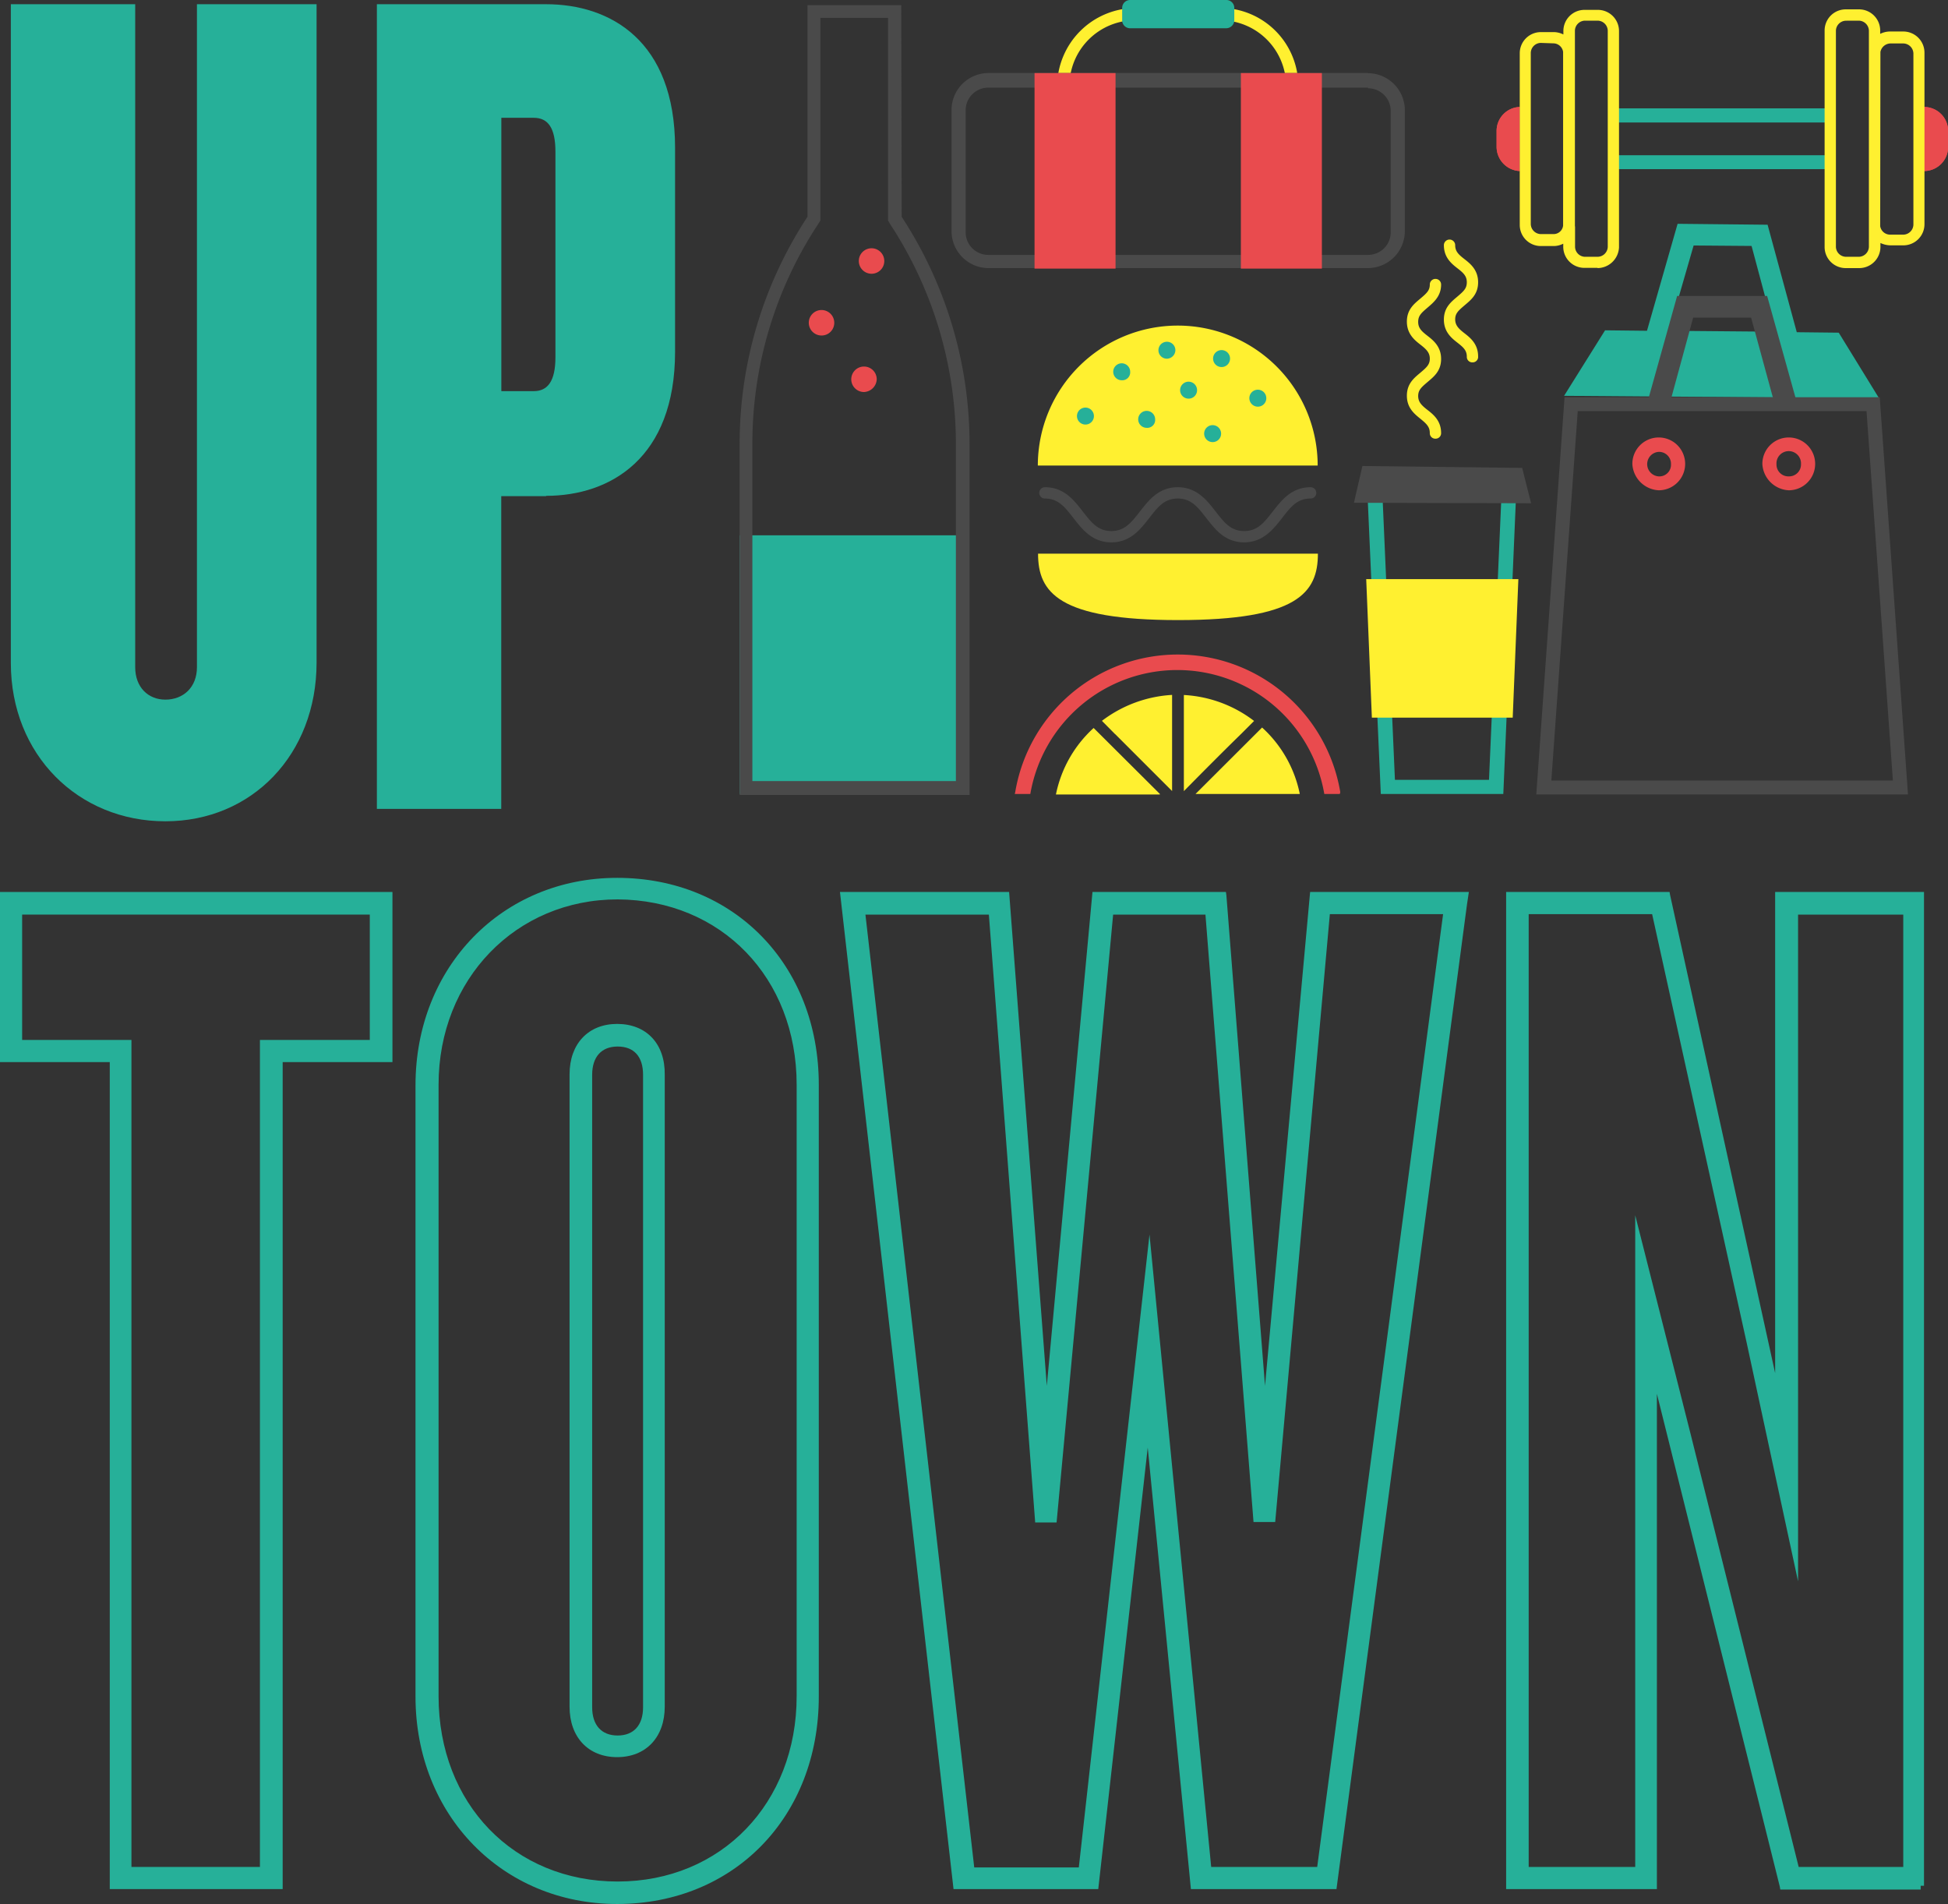
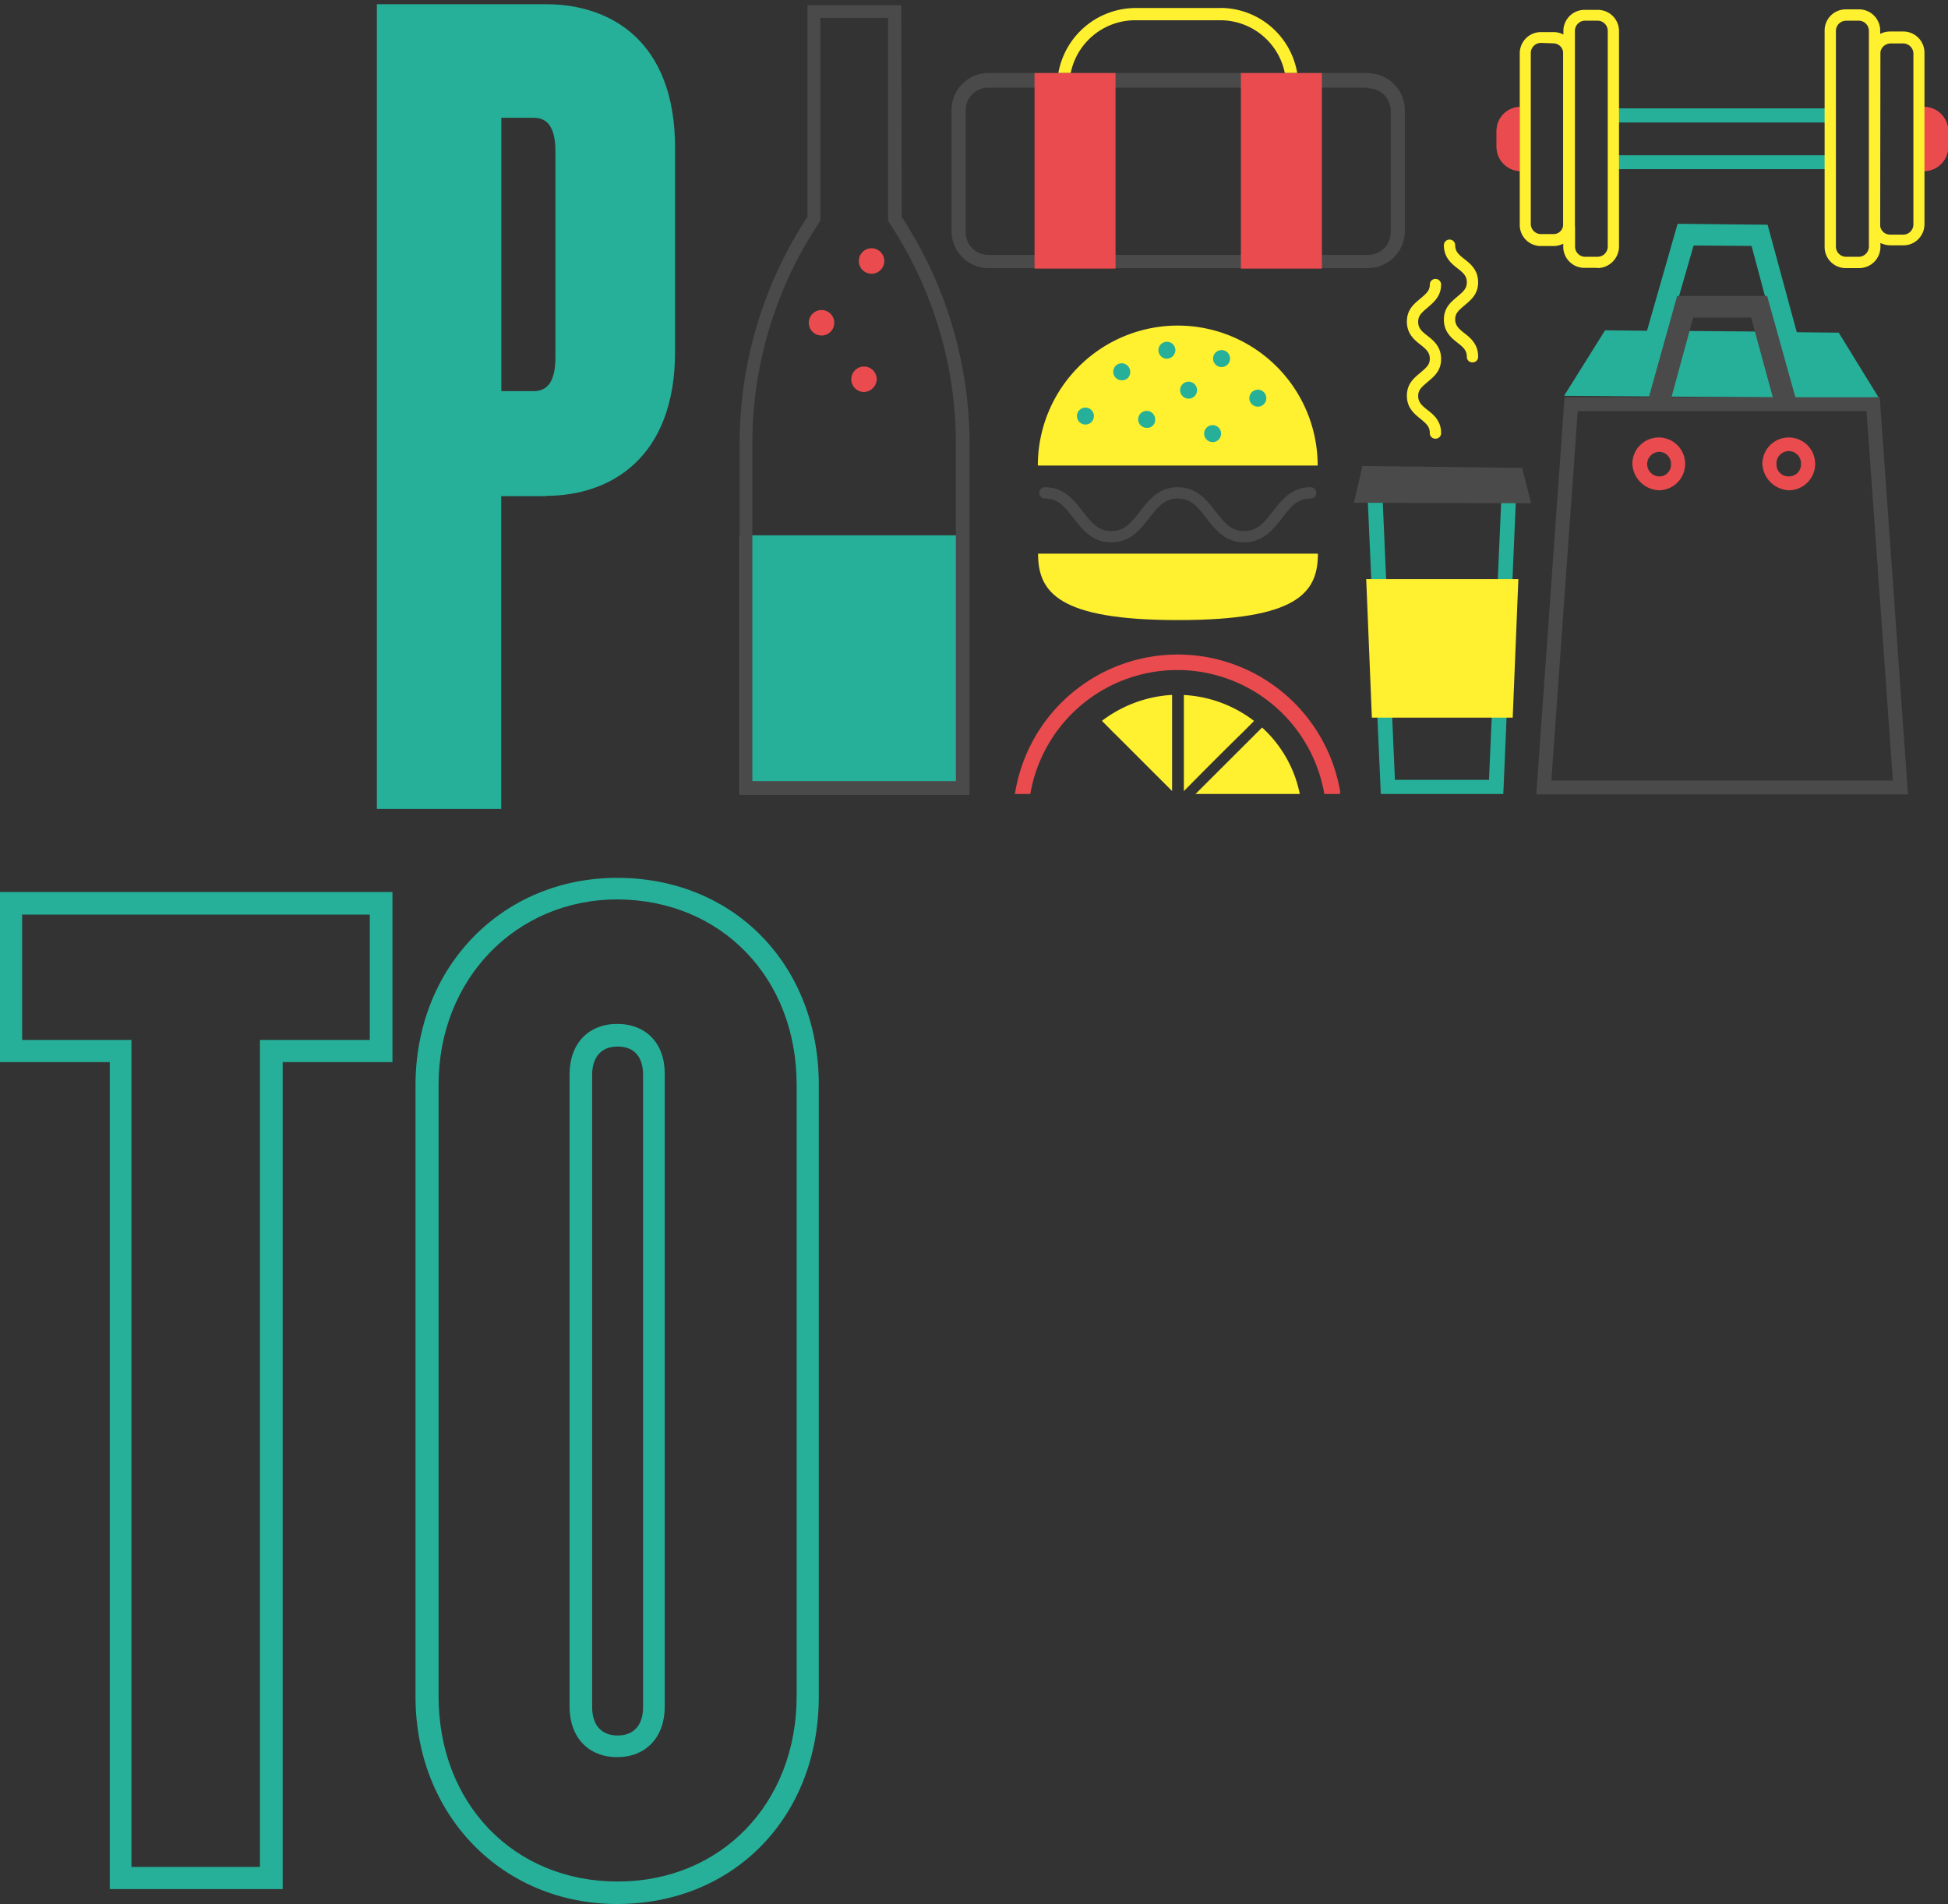
<svg xmlns="http://www.w3.org/2000/svg" id="Calque_1" data-name="Calque 1" viewBox="0 0 420.58 411.02">
  <rect x="0" y="0" width="420.58" height="411.02" fill="#333333" stroke="none" />
  <defs>
    <style>.cls-1{fill:#26b099;}.cls-2{fill:#e94b4e;}.cls-3{fill:#fff030;}.cls-4{fill:#4a4a4a;}</style>
  </defs>
  <title>logo-uptown-site</title>
  <g id="LOGO">
    <rect class="cls-1" x="159.69" y="115.55" width="49.53" height="55.84" />
    <path class="cls-2" d="M307.25,193.38a35.58,35.58,0,0,0-70.18,0l-.1.4h3.36a32.2,32.2,0,0,1,63.47,0h3.35Z" transform="translate(-17.88 -22.4)" />
    <path class="cls-3" d="M285.79,180.87l2.85-2.85a27.29,27.29,0,0,0-15.16-5.6v20.75c4-4.06,8.14-8.23,12.31-12.3" transform="translate(-17.88 -22.4)" />
    <path class="cls-3" d="M298.51,193.78a26.45,26.45,0,0,0-8.14-14.34L276,193.78Z" transform="translate(-17.88 -22.4)" />
    <path class="cls-3" d="M258.63,180.87,255.79,178a27.57,27.57,0,0,1,15.15-5.6v20.75l-12.31-12.3" transform="translate(-17.88 -22.4)" />
-     <path class="cls-3" d="M268.3,193.78,254,179.54a26.45,26.45,0,0,0-8.14,14.35H268.3Z" transform="translate(-17.88 -22.4)" />
    <path class="cls-4" d="M212.46,23.52H192.22V69.19a89.25,89.25,0,0,0-14.65,49V194h49.64V118.21a89.58,89.58,0,0,0-14.65-49l-.1-45.67Zm-2.85,2.74V70l.41.71a86.45,86.45,0,0,1,14.24,47.4V191H180.32V118.11a86.09,86.09,0,0,1,14.24-47.4L195,70V26.26h14.65Z" transform="translate(-17.88 -22.4)" />
    <path class="cls-2" d="M207.17,104.28a2.75,2.75,0,1,0-2.75,2.74,2.87,2.87,0,0,0,2.75-2.74" transform="translate(-17.88 -22.4)" />
    <path class="cls-2" d="M198,92.07a2.75,2.75,0,1,0-2.74,2.75A2.73,2.73,0,0,0,198,92.07" transform="translate(-17.88 -22.4)" />
    <path class="cls-2" d="M208.8,78.75a2.75,2.75,0,1,0-2.75,2.74,2.74,2.74,0,0,0,2.75-2.74" transform="translate(-17.88 -22.4)" />
    <path class="cls-3" d="M242,141.91c0,8.34,4.38,14.34,30.21,14.34s30.21-5.9,30.21-14.34Z" transform="translate(-17.88 -22.4)" />
    <path class="cls-4" d="M286.5,139.47c-4.17,0-6.3-2.85-8.13-5.19s-3.26-4.27-6.21-4.27-4.37,1.93-6.2,4.27-4,5.19-8.14,5.19-6.31-2.85-8.14-5.19-3.25-4.27-6.2-4.27a1.22,1.22,0,0,1,0-2.44c4.17,0,6.31,2.85,8.14,5.19s3.25,4.27,6.2,4.27,4.37-1.93,6.21-4.27,4-5.19,8.13-5.19,6.31,2.85,8.14,5.19,3.25,4.27,6.2,4.27,4.38-1.93,6.21-4.27,4-5.19,8.14-5.19a1.22,1.22,0,0,1,0,2.44c-3,0-4.38,1.93-6.21,4.27S290.57,139.47,286.5,139.47Z" transform="translate(-17.88 -22.4)" />
    <path class="cls-3" d="M302.37,122.89a30.21,30.21,0,1,0-60.42,0Z" transform="translate(-17.88 -22.4)" />
    <path class="cls-1" d="M271.65,98a1.83,1.83,0,1,0-1.83,1.83A1.88,1.88,0,0,0,271.65,98" transform="translate(-17.88 -22.4)" />
    <path class="cls-1" d="M281.52,116a1.83,1.83,0,1,0-1.83,1.83,1.82,1.82,0,0,0,1.83-1.83" transform="translate(-17.88 -22.4)" />
    <path class="cls-1" d="M254.06,112.21a1.83,1.83,0,1,0-1.83,1.83,1.82,1.82,0,0,0,1.83-1.83" transform="translate(-17.88 -22.4)" />
    <path class="cls-1" d="M267.28,112.92a1.83,1.83,0,1,0-1.83,1.83,1.7,1.7,0,0,0,1.83-1.83" transform="translate(-17.88 -22.4)" />
    <path class="cls-1" d="M276.33,106.62a1.83,1.83,0,1,0-1.83,1.83,1.82,1.82,0,0,0,1.83-1.83" transform="translate(-17.88 -22.4)" />
    <path class="cls-1" d="M261.89,102.65a1.83,1.83,0,1,0-1.83,1.83,1.71,1.71,0,0,0,1.83-1.83" transform="translate(-17.88 -22.4)" />
    <path class="cls-1" d="M283.45,99.8a1.83,1.83,0,1,0-1.83,1.83,1.82,1.82,0,0,0,1.83-1.83" transform="translate(-17.88 -22.4)" />
    <path class="cls-1" d="M291.28,108.35a1.83,1.83,0,1,0-1.83,1.83,1.82,1.82,0,0,0,1.83-1.83" transform="translate(-17.88 -22.4)" />
    <path class="cls-1" d="M345.29,127.37H313.05L316,193.78h26.45ZM342,130.52l-2.64,60.21H319.05l-2.64-60.21Z" transform="translate(-17.88 -22.4)" />
    <polygon class="cls-3" points="326.6 154.91 327.82 125.01 294.97 125.01 296.19 154.91 326.6 154.91" />
    <polygon class="cls-4" points="328.64 101 294.15 100.59 292.32 108.53 330.57 108.63 328.64 101" />
    <path class="cls-3" d="M327.8,117.09a1.18,1.18,0,0,1-1.22-1.22c0-1.32-.71-2-2-3.05s-2.95-2.34-2.95-5,1.62-3.87,2.95-5,2-1.73,2-3-.71-2-2-3-2.95-2.34-2.95-5,1.62-3.87,2.95-5,2-1.73,2-3a1.22,1.22,0,1,1,2.44,0c0,2.54-1.63,3.87-2.95,5s-2,1.73-2,3.06.71,2,2,3,2.95,2.34,2.95,5-1.63,3.87-2.95,5-2,1.72-2,3,.71,2,2,3,2.95,2.34,2.95,5A1.18,1.18,0,0,1,327.8,117.09Zm8-16.47a1.18,1.18,0,0,1-1.23-1.23c0-1.32-.71-2-2-3s-2.95-2.34-2.95-5,1.63-3.87,2.95-5,2-1.73,2-3.06-.71-2-2-3-2.95-2.34-2.95-5a1.22,1.22,0,0,1,2.44,0c0,1.32.71,2,2,3s2.95,2.34,2.95,5-1.63,3.87-2.95,5-2,1.73-2,3,.71,2,2,3,2.95,2.34,2.95,5A1.18,1.18,0,0,1,335.84,100.62Z" transform="translate(-17.88 -22.4)" />
    <path class="cls-2" d="M433.28,45.49H433V59.32h.31a5.21,5.21,0,0,0,5.18-5.19V50.67a5.2,5.2,0,0,0-5.18-5.18" transform="translate(-17.88 -22.4)" />
    <path class="cls-2" d="M433.28,45.49H433V59.32h.31a5.21,5.21,0,0,0,5.18-5.19V50.67a5.2,5.2,0,0,0-5.18-5.18" transform="translate(-17.88 -22.4)" />
    <path class="cls-2" d="M346,45.49a5.17,5.17,0,0,0-5,5.18v3.46a5.24,5.24,0,0,0,5,5.19Z" transform="translate(-17.88 -22.4)" />
    <path class="cls-2" d="M346,45.49a5.17,5.17,0,0,0-5,5.18v3.46a5.24,5.24,0,0,0,5,5.19Z" transform="translate(-17.88 -22.4)" />
    <path class="cls-1" d="M412.93,58.91H366.35v-3h46.58Zm0-10.07H366.35V45.79h46.58Z" transform="translate(-17.88 -22.4)" />
    <path class="cls-1" d="M412.93,58.61H366.35V56.06h46.58Zm0-10H366.35V46.1h46.58Z" transform="translate(-17.88 -22.4)" />
    <path class="cls-3" d="M419.24,80.27h-2.85a4.55,4.55,0,0,1-4.57-4.57V29a4.56,4.56,0,0,1,4.57-4.58h2.85A4.57,4.57,0,0,1,423.82,29v.71a4.78,4.78,0,0,1,2.13-.51h2.85a4.57,4.57,0,0,1,4.58,4.58v37a4.56,4.56,0,0,1-4.58,4.58H426a5.36,5.36,0,0,1-2.13-.51v.71A4.58,4.58,0,0,1,419.24,80.27Zm-2.85-53.4A2.22,2.22,0,0,0,414.26,29V75.7a2.21,2.21,0,0,0,2.13,2.13h2.85a2.22,2.22,0,0,0,2.14-2.13V29a2.22,2.22,0,0,0-2.14-2.14Zm7.43,44.35A2.17,2.17,0,0,0,426,73.05h2.85a2.22,2.22,0,0,0,2.14-2.14v-37a2.22,2.22,0,0,0-2.14-2.13H426a2.26,2.26,0,0,0-2.13,1.83Zm-61,9h-2.85a4.56,4.56,0,0,1-4.58-4.57V75a4.55,4.55,0,0,1-2,.51h-2.75A4.55,4.55,0,0,1,346,70.91v-37a4.56,4.56,0,0,1,4.57-4.58h2.85a4.73,4.73,0,0,1,2,.51v-.71A4.56,4.56,0,0,1,360,24.53h2.85a4.57,4.57,0,0,1,4.58,4.58V75.8A4.69,4.69,0,0,1,362.79,80.27Zm-4.88-9V75.7A2.21,2.21,0,0,0,360,77.83h2.85A2.22,2.22,0,0,0,365,75.7V29a2.22,2.22,0,0,0-2.14-2.14H360A2.22,2.22,0,0,0,357.91,29V71.32Zm-7.43-39.56a2.21,2.21,0,0,0-2.13,2.13v37a2.22,2.22,0,0,0,2.13,2.14h2.85a2.07,2.07,0,0,0,2-1.83V33.59a2.15,2.15,0,0,0-2-1.83Z" transform="translate(-17.88 -22.4)" />
    <path class="cls-3" d="M281.32,24.13H263A17,17,0,0,0,246.12,41v7.93a16.89,16.89,0,0,0,8.55,14.65V60.44a14.06,14.06,0,0,1-5.9-11.5V41A14.21,14.21,0,0,1,263,26.77h18.31A14.22,14.22,0,0,1,295.56,41v7.93a14,14,0,0,1-5,10.68v3.46a16.94,16.94,0,0,0,7.63-14V41.11a16.86,16.86,0,0,0-16.88-17" transform="translate(-17.88 -22.4)" />
    <path class="cls-4" d="M313.25,38.16h-82a8,8,0,0,0-7.93,7.94V72.34a8,8,0,0,0,7.93,7.93h82a8,8,0,0,0,7.94-7.93V46.2a8,8,0,0,0-7.94-8m0,3.26a4.88,4.88,0,0,1,4.89,4.88V72.54a4.88,4.88,0,0,1-4.89,4.88h-82a4.88,4.88,0,0,1-4.88-4.88V46.2a4.88,4.88,0,0,1,4.88-4.88h82Z" transform="translate(-17.88 -22.4)" />
    <rect class="cls-2" x="223.36" y="15.77" width="17.49" height="42.21" />
    <rect class="cls-2" x="267.91" y="15.77" width="17.49" height="42.21" />
-     <path class="cls-1" d="M282.64,28.5H261.89a1.71,1.71,0,0,1-1.73-1.73V24.13a1.71,1.71,0,0,1,1.73-1.73h20.75a1.71,1.71,0,0,1,1.73,1.73v2.74a1.77,1.77,0,0,1-1.73,1.63" transform="translate(-17.88 -22.4)" />
    <path class="cls-1" d="M383.54,75.39l12.51.1L401,94l-22.78-.2Zm31.33,18.82-9.06-.1-6.3-23.2-19.43-.2L373.47,93.8l-9.05-.1-8.85,14.14,68,.51Z" transform="translate(-17.88 -22.4)" />
    <path class="cls-4" d="M423.72,108.14H355.67l-6.1,85.75h80.25Zm-2.85,3,5.69,79.74H352.82l5.7-79.74Z" transform="translate(-17.88 -22.4)" />
    <polygon class="cls-4" points="360.68 86.46 365.56 68.56 378.07 68.56 382.95 86.46 387.83 86.46 381.53 63.88 362.1 63.88 355.79 86.46 360.68 86.46" />
    <path class="cls-2" d="M376,125.23a2.65,2.65,0,0,1,0-5.29,2.57,2.57,0,0,1,2.65,2.65,2.51,2.51,0,0,1-2.65,2.64m28.07,0a2.56,2.56,0,0,1-2.64-2.64,2.65,2.65,0,1,1,5.29,0,2.57,2.57,0,0,1-2.65,2.64m-28.07,3a5.7,5.7,0,1,0-5.69-5.69,6,6,0,0,0,5.69,5.69m28.07,0a5.7,5.7,0,1,0-5.69-5.69,6,6,0,0,0,5.69,5.69" transform="translate(-17.88 -22.4)" />
-     <path class="cls-1" d="M53.58,199.68c-18.82,0-33.36-14.34-33.36-34.17V23.31H47.07V166.42c0,4.38,2.85,7,6.51,7,3.87,0,6.82-2.64,6.82-7V23.31H86.23v142.1c0,19.83-13.93,34.27-32.65,34.27" transform="translate(-17.88 -22.4)" />
    <path class="cls-1" d="M137.8,55.15c0-5.19-1.63-7.32-4.68-7.32h-7v59h7c3,0,4.68-2.14,4.68-7.32Zm-2,74.35H126.1V197H99.25V23.31h36.52c13.83,0,27.86,7.83,27.86,31v44c0,23-14,31.12-27.86,31.12" transform="translate(-17.88 -22.4)" />
    <path class="cls-1" d="M151.12,243.42c-6.2,0-10.27,4.27-10.27,10.88V390.8c0,6.61,4.07,10.89,10.27,10.89s10.28-4.28,10.28-10.89V254.41C161.5,247.69,157.43,243.42,151.12,243.42Zm5.6,11v136.5c0,3.86-2,6.1-5.49,6.1s-5.5-2.24-5.5-6.1V254.41c0-3.87,2-6.11,5.5-6.11S156.72,250.44,156.72,254.41Z" transform="translate(-17.88 -22.4)" />
    <path class="cls-1" d="M17.88,251.66h23.7V430.17H78.91V251.66h23.7V214.94H17.88ZM74,246.88V425.39H46.26V246.88H22.66V219.82H97.72v27.06Z" transform="translate(-17.88 -22.4)" />
-     <path class="cls-1" d="M401.14,214.94V318.79L378.45,215.55l-.1-.61H343.06V430.17h32.55V323.27l26.54,106.39.1.61h30.31v-.82h.72V214.94Zm-30.21,69.78V425.39h-23V219.72h26.65L395,312.28l11.09,51.47V219.82H428.8V425.39H406.22l-23.29-93.28Z" transform="translate(-17.88 -22.4)" />
    <path class="cls-1" d="M151.12,211.89c-24.81,0-43.53,19.22-43.53,44.75v132c0,25.53,18.72,44.75,43.53,44.75,25.23,0,43.54-18.82,43.54-44.75V256.54C194.66,230.71,176.35,211.89,151.12,211.89Zm38.76,44.65v132c0,23.08-16.28,40-38.65,40s-38.66-16.78-38.66-40v-132c0-22.78,16.69-40,38.66-40C173.6,216.67,189.88,233.45,189.88,256.54Z" transform="translate(-17.88 -22.4)" />
-     <path class="cls-1" d="M291,321.54l-8.34-105.89-.1-.71H253.75l-9.86,106.6-8.14-106.6H199.23l24.52,215.23H255l10.68-95.31L275,430.17h31.43l28.17-212.48.41-2.75H300.74Zm38.45-101.82L302.27,425.39H279.38l-13.32-136.5L250.8,425.49H228.22L204.73,219.82h26.65l10,131.21H246l12.21-131.21h19.93l10.38,131.11h4.68L305,219.72Z" transform="translate(-17.88 -22.4)" />
  </g>
</svg>